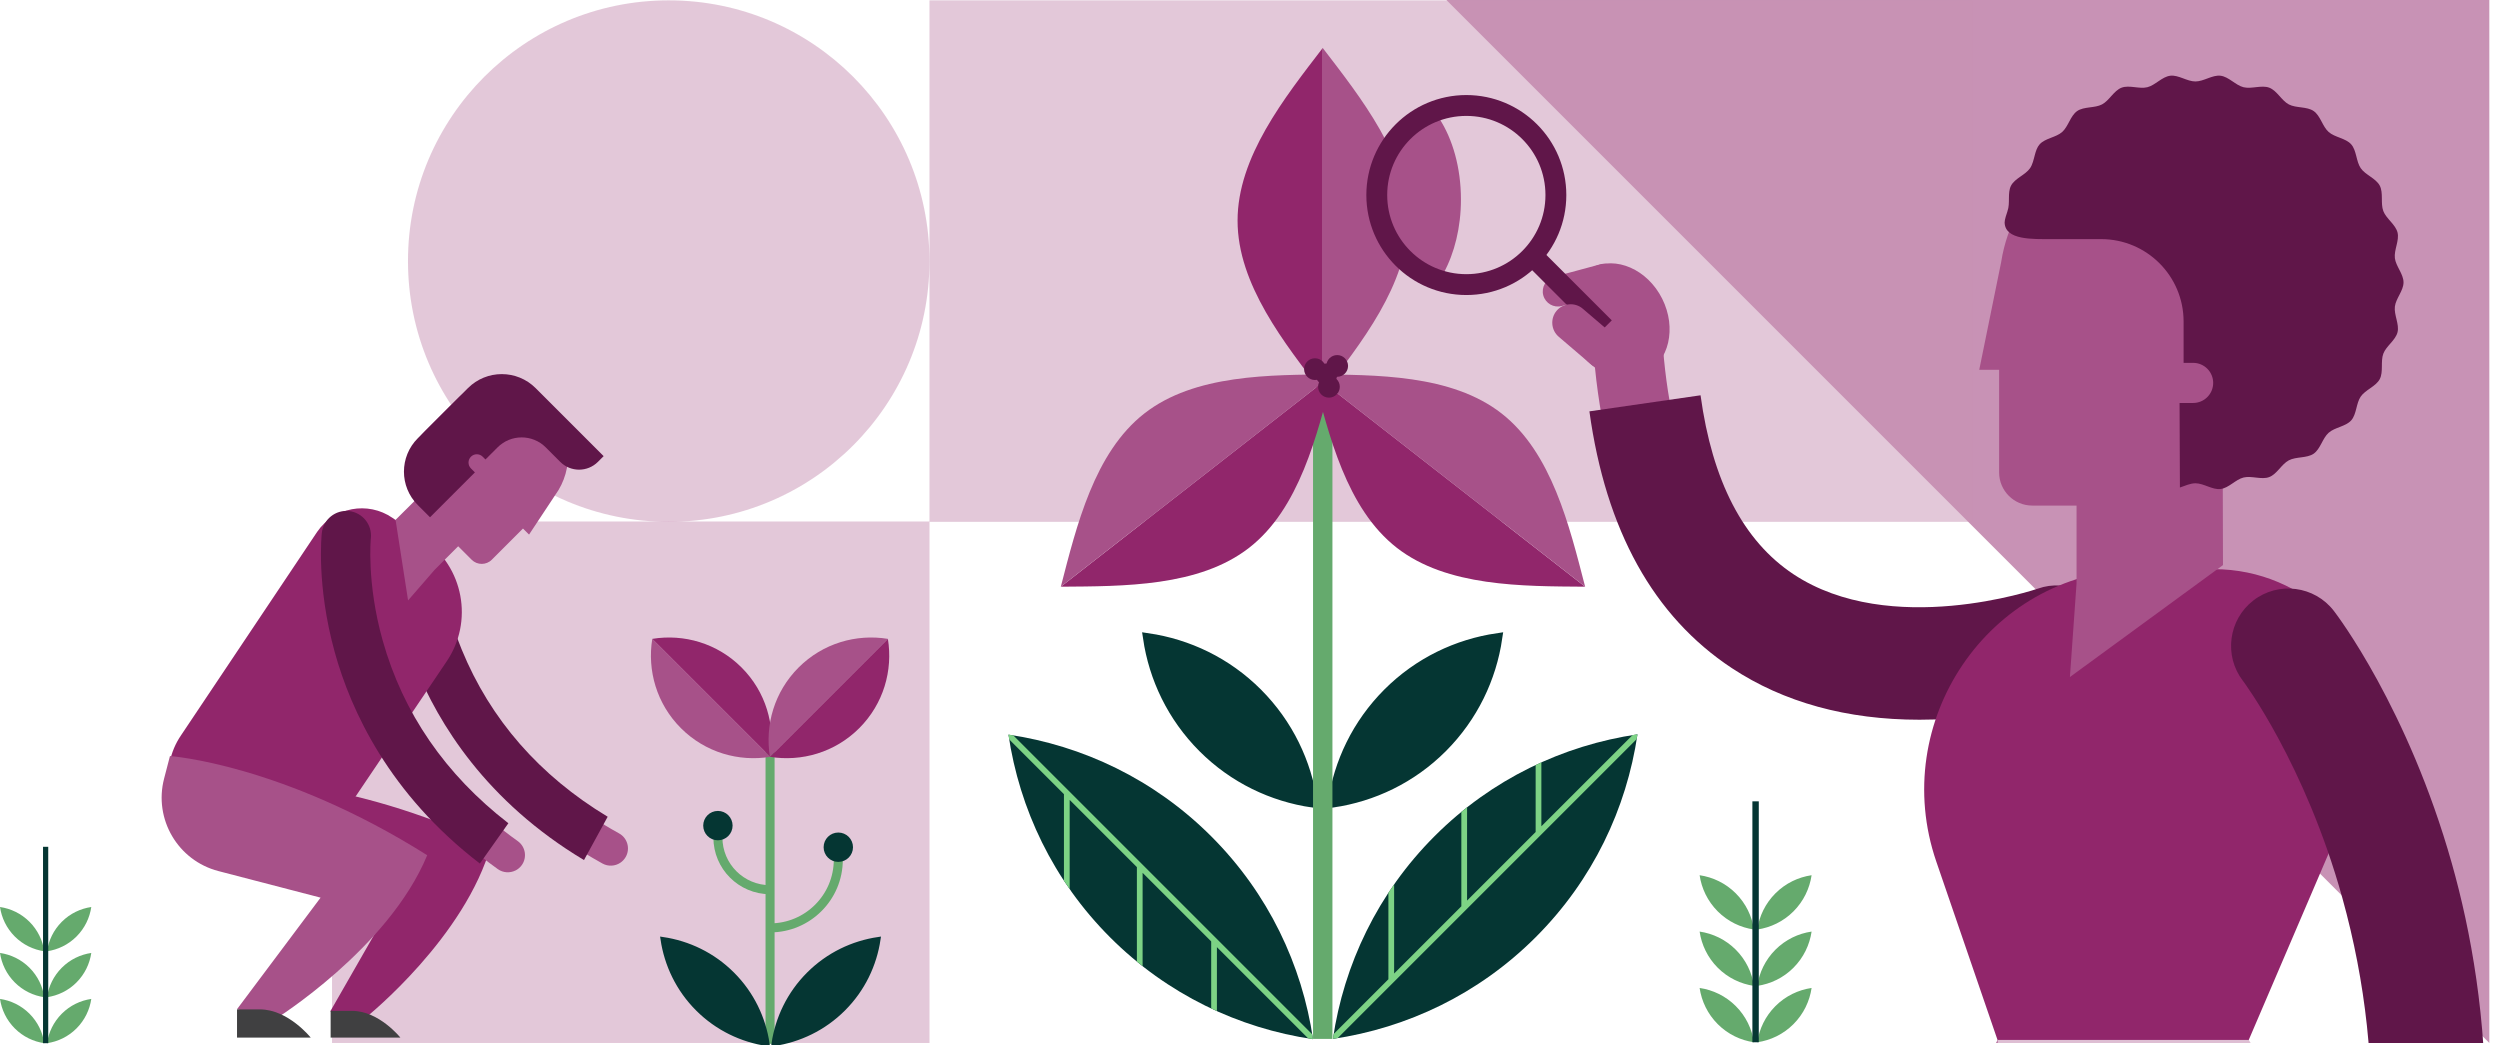
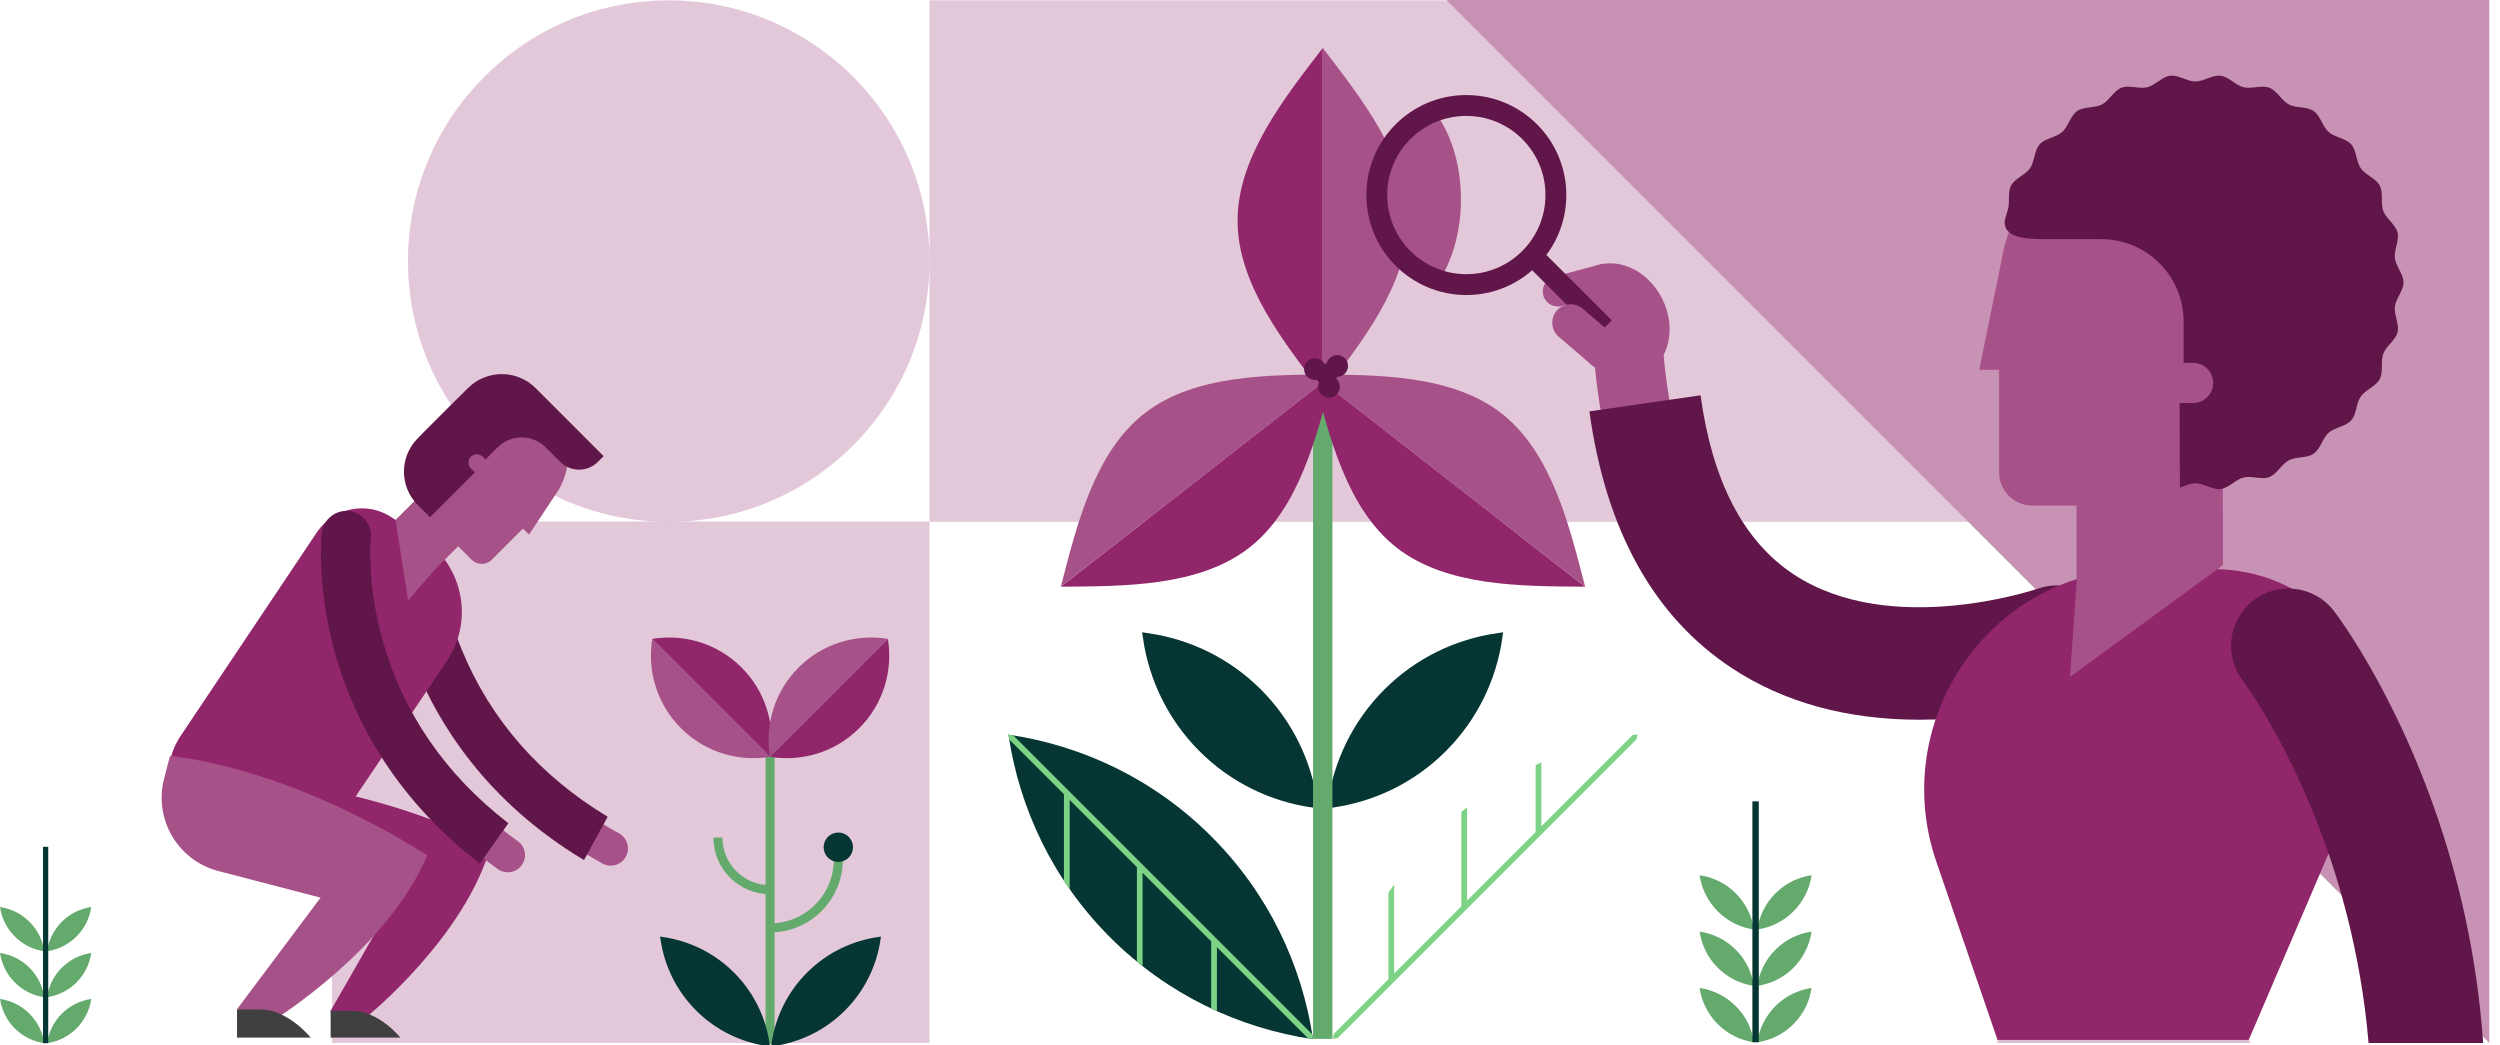
<svg xmlns="http://www.w3.org/2000/svg" xmlns:xlink="http://www.w3.org/1999/xlink" id="Layer_2" data-name="Layer 2" width="719.09" height="300.59" viewBox="0 0 719.09 300.59">
  <defs>
    <style>
      .cls-1, .cls-2 {
        fill: #053633;
      }

      .cls-1, .cls-3, .cls-4, .cls-5, .cls-6, .cls-7, .cls-8, .cls-9, .cls-10, .cls-11, .cls-12, .cls-13, .cls-14 {
        stroke-width: 0px;
      }

      .cls-2, .cls-15, .cls-16, .cls-17 {
        stroke-miterlimit: 10;
      }

      .cls-2, .cls-16 {
        stroke: #053633;
      }

      .cls-3 {
        fill: #91266b;
      }

      .cls-4, .cls-16 {
        fill: #263b05;
      }

      .cls-5, .cls-15, .cls-17 {
        fill: none;
      }

      .cls-15 {
        stroke: #65aa6d;
      }

      .cls-15, .cls-16 {
        stroke-width: 2px;
      }

      .cls-6, .cls-9 {
        fill: #c892b5;
      }

      .cls-7 {
        fill: #601649;
      }

      .cls-18 {
        clip-path: url(#clippath);
      }

      .cls-8 {
        fill: #404041;
      }

      .cls-9 {
        opacity: .5;
      }

      .cls-10 {
        fill: #debed3;
      }

      .cls-17 {
        stroke: #601649;
        stroke-width: 6px;
      }

      .cls-11 {
        fill: #65aa6d;
      }

      .cls-12 {
        fill: #7dd385;
      }

      .cls-13 {
        fill: #a75189;
      }

      .cls-14 {
        fill: #91266b;
      }
    </style>
    <symbol id="Flower_Dark_3" data-name="Flower Dark 3" viewBox="0 0 52.73 90.49">
      <g>
        <path class="cls-15" d="M14.82,44.26c0,6.37,5.17,11.54,11.54,11.54" />
        <line class="cls-15" x1="26.36" y1="89.9" x2="26.36" y2="22.49" />
        <path class="cls-15" d="M26.36,64.25c8.34,0,15.1-6.76,15.1-15.1" />
        <g>
          <path class="cls-2" d="M2.62,66.76c.84,5.64,3.39,11.07,7.73,15.41,4.34,4.34,9.77,6.89,15.41,7.73-.84-5.64-3.39-11.07-7.73-15.41-4.34-4.34-9.77-6.89-15.41-7.73Z" />
          <path class="cls-2" d="M50.31,66.76c-.84,5.64-3.39,11.07-7.73,15.41-4.34,4.34-9.77,6.89-15.41,7.73.84-5.64,3.39-11.07,7.73-15.41,4.34-4.34,9.77-6.89,15.41-7.73Z" />
        </g>
        <circle class="cls-2" cx="41.46" cy="46.4" r="2.75" />
-         <circle class="cls-2" cx="14.82" cy="41.62" r="2.75" />
        <g>
          <g>
            <path class="cls-13" d="M6.64,20.06c5.38,5.38,12.78,7.48,19.76,6.34L.3.3c-1.14,6.98.96,14.38,6.34,19.76Z" />
            <path class="cls-14" d="M.3.3l26.1,26.1c1.14-6.98-.96-14.38-6.34-19.76C14.68,1.26,7.28-.84.3.3Z" />
          </g>
          <g>
            <path class="cls-13" d="M32.67,6.64c-5.38,5.38-7.48,12.78-6.34,19.76L52.43.3c-6.98-1.14-14.38.96-19.76,6.34Z" />
            <path class="cls-14" d="M52.43.3l-26.1,26.1c6.98,1.14,14.38-.96,19.76-6.34,5.38-5.38,7.48-12.78,6.34-19.76Z" />
          </g>
        </g>
      </g>
    </symbol>
    <symbol id="Flower_Dark_4" data-name="Flower Dark 4" viewBox="0 0 64.85 102.19">
      <g>
        <g>
          <path class="cls-2" d="M14.37,60.83c.61,4.14,2.49,8.12,5.67,11.31,3.19,3.19,7.17,5.06,11.31,5.67-.61-4.14-2.49-8.12-5.67-11.31-3.19-3.19-7.17-5.06-11.31-5.67Z" />
          <path class="cls-2" d="M50.41,60.83c-.61,4.14-2.49,8.12-5.67,11.31-3.19,3.19-7.17,5.06-11.31,5.67.61-4.14,2.49-8.12,5.67-11.31,3.19-3.19,7.17-5.06,11.31-5.67Z" />
        </g>
        <line class="cls-15" x1="32.4" y1="102.16" x2="32.4" y2="35.77" />
        <path class="cls-1" d="M0,70.79c1.13,7.65,4.6,15.02,10.49,20.91,5.89,5.89,13.26,9.36,20.91,10.49-1.13-7.65-4.6-15.02-10.49-20.91-5.89-5.89-13.26-9.36-20.91-10.49Z" />
        <path class="cls-12" d="M31.32,101.69L.5,70.87c-.17-.03-.33-.06-.5-.08.02.17.06.33.08.5l5.64,5.64v8.92c.19.29.39.58.59.86v-9.19l6.93,6.93v9.73c.2.16.39.32.59.48v-9.62l7.07,7.07v6.9c.2.09.39.19.59.28v-6.59l9.4,9.4c.17.03.33.06.5.08-.02-.17-.06-.33-.08-.5Z" />
-         <path class="cls-1" d="M33.45,102.16c1.13-7.65,4.6-15.02,10.49-20.91,5.89-5.89,13.26-9.36,20.91-10.49-1.13,7.65-4.6,15.02-10.49,20.91-5.89,5.89-13.26,9.36-20.91,10.49Z" />
        <path class="cls-12" d="M64.76,71.26l-30.81,30.81c-.17.03-.33.06-.5.08.02-.17.06-.33.08-.5l5.64-5.64v-8.92c.19-.29.39-.58.59-.86v9.19s6.93-6.93,6.93-6.93v-9.73c.2-.16.39-.32.59-.48v9.62s7.07-7.07,7.07-7.07v-6.9c.2-.09.39-.19.59-.28v6.59s9.4-9.4,9.4-9.4c.17-.03.33-.06.5-.08-.02.17-.06.33-.08.5Z" />
        <g>
          <path class="cls-14" d="M32.4,35.58V0c-3.95,5.15-8.79,11.25-8.78,17.81,0,6.55,4.83,12.63,8.78,17.77Z" />
          <path class="cls-13" d="M32.4,35.58V0c3.95,5.15,8.79,11.25,8.78,17.81,0,6.55-4.83,12.63-8.78,17.77Z" />
          <path class="cls-14" d="M59.45,55.54l-28.05-21.89c1.63,6.28,3.46,13.85,8.64,17.88,5.17,4.02,12.93,3.96,19.41,4.01Z" />
          <path class="cls-13" d="M59.45,55.54l-28.05-21.89c6.49.05,14.27-.01,19.44,4.03,5.16,4.03,6.99,11.58,8.61,17.85Z" />
          <path class="cls-14" d="M5.4,55.54l28.05-21.89c-1.63,6.28-3.46,13.85-8.64,17.88-5.17,4.02-12.93,3.96-19.41,4.01Z" />
          <path class="cls-13" d="M5.4,55.54l28.05-21.89c-6.49.05-14.27-.01-19.44,4.03-5.16,4.03-6.99,11.58-8.61,17.85Z" />
          <circle class="cls-7" cx="31.6" cy="33.11" r="1.12" />
          <circle class="cls-7" cx="33.04" cy="34.93" r="1.12" />
          <circle class="cls-7" cx="33.89" cy="32.78" r="1.12" />
          <circle class="cls-7" cx="32.78" cy="33.65" r="1.12" />
        </g>
      </g>
    </symbol>
    <symbol id="Human_Monitoring_Plan_Purple_02" data-name="Human Monitoring Plan Purple 02" viewBox="0 0 311.94 443.81">
      <g>
        <g>
          <path class="cls-13" d="M306.79,326.89c-3.46,2.29-8.04,2.62-11.92.47-70.49-38.99-104-93.35-119.7-132.09-17.08-42.15-17.38-75.01-17.38-76.39-.02-6.35,5.11-11.52,11.46-11.54,6.34-.02,11.5,5.1,11.54,11.44,0,.5.45,30.69,16.08,68.77,20.89,50.91,57.61,91.17,109.14,119.68,5.56,3.07,7.57,10.07,4.5,15.63-.93,1.68-2.22,3.03-3.71,4.02Z" />
          <g>
            <path class="cls-13" d="M309.59,329.04" />
            <path class="cls-7" d="M185.04,117.36c-.04-9.08-7.47-16.45-16.55-16.42-9.1.03-16.48,7.45-16.45,16.55,0,1.42.31,35.22,17.75,78.25,15.3,37.77,47.2,90.1,112.74,129.32l15.84-28.98c-45.65-27.53-78.46-65.11-97.63-111.83-15.19-37.02-15.7-66.63-15.7-66.9Z" />
          </g>
        </g>
        <path class="cls-14" d="M90.67,340.17l-65-30.96c-22.18-15.2-27.84-45.51-12.63-67.69L104.04,105.51c11.3-16.49,33.83-20.7,50.32-9.39l20.76,14.23c26.92,18.45,33.78,55.23,15.33,82.14l-99.53,147.64c-.06.08-.17.1-.25.05Z" />
        <path class="cls-14" d="M220.41,314.79c-17.09,61.75-82.83,114.76-82.83,114.76l-24.76-3.28,43.87-76.57-66.26-8.79c-26.28-3.49-44.76-27.62-41.28-53.9l1.94-14.61s71.05-3.82,169.32,42.4Z" />
        <path class="cls-13" d="M177.65,321.82c-25.9,62.55-101.69,109.65-101.69,109.65l-25.54-6.64,55.9-74.63-68.35-17.78c-27.11-7.05-43.37-34.75-36.32-61.86l3.92-15.07s75,5.17,172.09,66.34Z" />
        <path class="cls-8" d="M50.43,424.94v18.87h49.3s-15.09-18.87-34.03-18.87h-15.26Z" />
        <path class="cls-8" d="M113.05,425.95v17.86h46.65s-14.28-17.86-32.21-17.86h-14.45Z" />
        <g>
          <path class="cls-13" d="M236.75,332c-3.7,1.87-8.29,1.67-11.89-.9-65.52-46.85-92.55-104.71-103.68-145-12.11-43.84-8.62-76.52-8.47-77.88.71-6.31,6.41-10.85,12.72-10.14,6.3.71,10.84,6.39,10.14,12.7-.05.5-3.08,30.54,8.05,70.17,14.88,52.98,46.72,97.2,94.62,131.45,5.17,3.69,6.36,10.88,2.67,16.04-1.12,1.56-2.55,2.76-4.15,3.57Z" />
          <g>
            <path class="cls-14" d="M239.29,334.46" />
            <path class="cls-7" d="M139.96,109.84c1-9.03-5.52-17.2-14.55-18.22-9.04-1.02-17.23,5.51-18.25,14.55-.16,1.41-3.75,35.02,8.62,79.78,10.85,39.28,36.51,94.93,97.09,141.44l19.07-26.96c-42.17-32.61-70.44-73.72-84.1-122.33-10.82-38.53-7.92-68-7.89-68.26Z" />
          </g>
        </g>
        <path class="cls-13" d="M252.77,16.64l5.95,5.95c15.93,15.93,17.39,40.8,4.47,58.42l-17.42,26.33-4.05-4.05-20.88,20.88c-3.7,3.7-9.75,3.7-13.45,0l-9.02-9.02-15.84,15.84-17.68,20.38-8.37-53.9,13.26-13.16c-8.17-14.82-5.99-33.83,6.58-46.39l21.29-21.29c15.23-15.23,39.93-15.23,55.16,0Z" />
        <path class="cls-7" d="M295.67,54.87l-3.82,3.82c-6.97,6.97-18.26,6.97-25.22,0l-9.68-9.68c-8.9-8.9-23.34-8.9-32.24,0l-8.09,8.09-1.86-1.86c-2.17-2.17-5.69-2.17-7.85,0h0c-2.17,2.17-2.17,5.69,0,7.85l2.65,2.65-30.03,30.03-8.18-8.18c-12.34-12.34-12.34-32.34,0-44.68l33.53-33.53c12.51-12.51,32.8-12.51,45.31,0l45.49,45.49Z" />
      </g>
    </symbol>
    <symbol id="Human_Monitoring_Purple_Short_Sleeve" data-name="Human Monitoring Purple Short Sleeve" viewBox="0 0 321.92 609">
      <g>
        <g>
          <path class="cls-13" d="M162.33,178.28c-24.09,0-43.5-6.76-44.86-7.24-5.2-1.86-7.91-7.58-6.06-12.78,1.85-5.2,7.57-7.91,12.76-6.06h0c.47.17,47.65,16.44,80.2-5.14,19.4-12.86,30.32-37.09,32.45-72.04.34-5.51,5.1-9.7,10.59-9.37,5.51.34,9.71,5.08,9.37,10.59-2.54,41.61-16.49,71.07-41.47,87.56-16.89,11.15-36.09,14.48-52.99,14.48Z" />
          <path class="cls-7" d="M108.17,157.39c2.97-8.38,12.22-12.79,20.59-9.83.42.15,42.38,14.38,70.32-4.15,14.39-9.54,23.35-26.82,26.71-51.46l31.97,4.62c-4.71,34.18-18.45,58.98-40.95,73.84-14.93,9.86-33.1,14.86-54.01,14.86-23.76,0-42.76-6.52-44.85-7.27-8.37-2.99-12.76-12.23-9.79-20.61Z" />
          <path class="cls-13" d="M249.23,57.33h0c-.62,2.31.76,4.7,3.07,5.33l13.4,3.61c2.31.62,4.7-.76,5.33-3.07h0c.62-2.31-.76-4.7-3.07-5.33l-13.4-3.61c-2.31-.62-4.7.76-5.33,3.07Z" />
          <ellipse class="cls-13" cx="249.49" cy="70.52" rx="17.07" ry="14.16" transform="translate(74.55 261.87) rotate(-63.35)" />
          <g>
            <circle class="cls-17" cx="293.16" cy="34.35" r="25.76" />
            <line class="cls-17" x1="274.2" y1="51.76" x2="253.44" y2="72.52" />
          </g>
          <path class="cls-13" d="M250.02,82.28h0c1.9,2.22,5.27,2.48,7.49.59l9.08-7.76c2.22-1.9,2.48-5.27.59-7.49h0c-1.9-2.22-5.27-2.48-7.49-.59l-9.08,7.76c-2.22,1.9-2.48,5.27-.59,7.49Z" />
        </g>
-         <path class="cls-13" d="M107.68,422.84l1.78,170.7h24.98s21.03-70.2,34.72-152.2c7.84-46.93,1.8-95.14-17.52-138.62l-11.27-25.36h-72.26s39.57,145.47,39.57,145.47Z" />
        <path class="cls-10" d="M68.11,277.37l-4.65,7.36c-17.47,27.65-26.45,59.82-25.83,92.52l4.11,216.29h24.98s73.65-222.82,73.65-316.17h-72.26Z" />
        <path class="cls-3" d="M140.37,277.37h-72.26s-37.6-87.77-37.6-87.77c0-26.31,21.33-47.64,47.64-47.64h20.58c.65,0,1.29,0,1.93.03,42.42,1.23,71.1,43.95,57.32,84.09l-17.61,51.3Z" />
        <g>
          <path class="cls-13" d="M37.49,414.25c-4.13-.31-7.95-2.86-9.7-6.93C-3.99,333.3,2.87,269.81,14.22,229.58c12.35-43.77,32.26-69.91,33.1-71.01,3.88-5.03,11.1-5.96,16.13-2.08,5.02,3.87,5.96,11.08,2.1,16.11-.3.4-18.46,24.52-29.47,64.19-14.71,53.02-10.4,107.34,12.84,161.46,2.51,5.84-.2,12.6-6.03,15.1-1.76.76-3.61,1.04-5.4.9Z" />
          <g>
            <path class="cls-4" d="M38.38,417.67" />
            <path class="cls-7" d="M69.79,174.08c5.53-7.2,4.18-17.57-3.01-23.12-7.2-5.56-17.59-4.21-23.14,2.99-.87,1.12-21.35,28.02-33.96,72.7-11.07,39.22-17.95,100.12,9.78,171.28l30.28-13.18c-19.18-49.74-22.06-99.55-8.56-148.2,10.7-38.56,28.45-62.26,28.61-62.48Z" />
          </g>
        </g>
        <path class="cls-8" d="M41.9,591.14v17.86h46.65s-14.28-17.86-32.21-17.86h-14.45Z" />
        <path class="cls-8" d="M109.5,590.69v17.86h46.65s-14.28-17.86-32.21-17.86h-14.45Z" />
        <g>
          <path class="cls-13" d="M86.44,15.53h8.42c22.53,0,41.14,16.55,44.47,38.15l6.3,30.94h-5.72s0,29.54,0,29.54c0,5.23-4.28,9.51-9.51,9.51h-12.76s0,22.4,0,22.4l1.91,26.92-44.03-32.2.07-27.68c-16.26-4.7-28.15-10.69-28.15-28.46v-30.11c0-21.54,17.46-39,39-39Z" />
          <path class="cls-7" d="M137.51,38.97c-.85-2.23.07-5.24-1.03-7.33-1.11-2.1-4.11-3.06-5.46-5-.72-1.05-1.01-2.43-1.37-3.77-.31-1.16-.66-2.28-1.39-3.1-1.57-1.77-4.72-1.98-6.49-3.56-1.77-1.57-2.36-4.67-4.31-6.02-1.94-1.34-5.05-.8-7.15-1.91-2.09-1.1-3.4-3.97-5.62-4.81-2.2-.84-5.08.44-7.4-.13-2.28-.56-4.24-3.03-6.62-3.31-2.33-.28-4.82,1.65-7.22,1.65s-4.89-1.93-7.22-1.65c-2.38.29-4.34,2.75-6.62,3.31-2.32.57-5.2-.7-7.4.13-2.23.85-3.54,3.71-5.62,4.81-2.1,1.11-5.21.56-7.15,1.91-1.95,1.35-2.54,4.45-4.31,6.02-1.77,1.57-4.92,1.78-6.49,3.56-1.57,1.77-1.4,4.92-2.75,6.87-1.34,1.94-4.35,2.9-5.46,5-1.1,2.09-.18,5.1-1.03,7.33-.84,2.2-3.52,3.85-4.09,6.17-.56,2.28,1.05,4.99.77,7.36-.28,2.33-2.49,4.57-2.49,6.97s2.22,4.64,2.49,6.97c.29,2.38-1.33,5.08-.77,7.36.57,2.32,3.26,3.97,4.09,6.17.84,2.23-.07,5.24,1.03,7.33,1.11,2.1,4.11,3.06,5.46,5,1.35,1.95,1.18,5.1,2.75,6.87,1.57,1.77,4.72,1.98,6.49,3.56,1.77,1.57,2.36,4.67,4.31,6.02,1.94,1.34,5.05.8,7.15,1.91,2.09,1.1,3.4,3.97,5.62,4.81,2.2.84,5.08-.44,7.4.13,2.28.56,4.24,3.03,6.62,3.31,2.33.28,4.82-1.65,7.22-1.65,1.47,0,2.98.72,4.46,1.22l.1-24.32h-3.9c-3.19,0-5.77-2.58-5.77-5.77s2.58-5.77,5.77-5.77h2.74v-11.89c0-13.09,10.61-23.7,23.7-23.7h14.23c5.51,0,13.41.32,13.55-4.78.02-.74-.59-2.62-.83-3.27Z" />
        </g>
      </g>
    </symbol>
    <symbol id="Leaf_02" data-name="Leaf 02" viewBox="0 0 35.01 75.32">
      <g>
        <g>
          <path class="cls-11" d="M0,58.34c.61,4.14,2.49,8.12,5.67,11.31,3.19,3.19,7.17,5.06,11.31,5.67-.61-4.14-2.49-8.12-5.67-11.31C8.12,60.83,4.14,58.95,0,58.34Z" />
          <path class="cls-11" d="M35.01,58.34c-.61,4.14-2.49,8.12-5.67,11.31s-7.17,5.06-11.31,5.67c.61-4.14,2.49-8.12,5.67-11.31,3.19-3.19,7.17-5.06,11.31-5.67Z" />
        </g>
        <g>
          <path class="cls-11" d="M0,40.71c.61,4.14,2.49,8.12,5.67,11.31,3.19,3.19,7.17,5.06,11.31,5.67-.61-4.14-2.49-8.12-5.67-11.31-3.19-3.19-7.17-5.06-11.31-5.67Z" />
          <path class="cls-11" d="M35.01,40.71c-.61,4.14-2.49,8.12-5.67,11.31s-7.17,5.06-11.31,5.67c.61-4.14,2.49-8.12,5.67-11.31,3.19-3.19,7.17-5.06,11.31-5.67Z" />
        </g>
        <g>
          <path class="cls-11" d="M0,23.09c.61,4.14,2.49,8.12,5.67,11.31,3.19,3.19,7.17,5.06,11.31,5.67-.61-4.14-2.49-8.12-5.67-11.31C8.12,25.58,4.14,23.7,0,23.09Z" />
          <path class="cls-11" d="M35.01,23.09c-.61,4.14-2.49,8.12-5.67,11.31-3.19,3.19-7.17,5.06-11.31,5.67.61-4.14,2.49-8.12,5.67-11.31,3.19-3.19,7.17-5.06,11.31-5.67Z" />
        </g>
        <line class="cls-16" x1="17.5" y1="75.32" x2="17.5" />
      </g>
    </symbol>
    <clipPath id="clippath">
      <rect class="cls-5" x="379.09" width="340" height="300" />
    </clipPath>
  </defs>
  <g id="Layer_1-2" data-name="Layer 1">
    <g>
      <polygon class="cls-6" points="416.02 0 716.02 300 716.02 0 416.02 0" />
      <rect class="cls-9" x="95.5" y="150" width="171.86" height="150" />
      <use width="35.01" height="75.32" transform="translate(0 243.57) scale(.75)" xlink:href="#Leaf_02" />
      <use width="35.01" height="75.32" transform="translate(488.87 230.5) scale(.92)" xlink:href="#Leaf_02" />
      <circle class="cls-9" cx="192.35" cy="75.1" r="75" />
      <use width="311.94" height="443.81" transform="translate(46.49 107.61) scale(.43)" xlink:href="#Human_Monitoring_Plan_Purple_02" />
      <rect class="cls-9" x="267.35" y=".1" width="300" height="150" />
      <use width="64.85" height="102.19" transform="translate(290.07 13.8) scale(2.79)" xlink:href="#Flower_Dark_4" />
      <use width="52.73" height="90.49" transform="translate(187.23 183.37) scale(1.3)" xlink:href="#Flower_Dark_3" />
      <path class="cls-13" d="M413.96,34.04c-10.05,2.34-17.54,11.35-17.54,22.11s8.14,20.53,18.83,22.37c3.1-5.7,4.97-13.09,4.97-21.16,0-9.14-2.4-17.4-6.26-23.32Z" />
      <g class="cls-18">
        <use width="321.92" height="609" transform="translate(714.93 21.75) rotate(-180) scale(1 -1)" xlink:href="#Human_Monitoring_Purple_Short_Sleeve" />
      </g>
    </g>
  </g>
</svg>